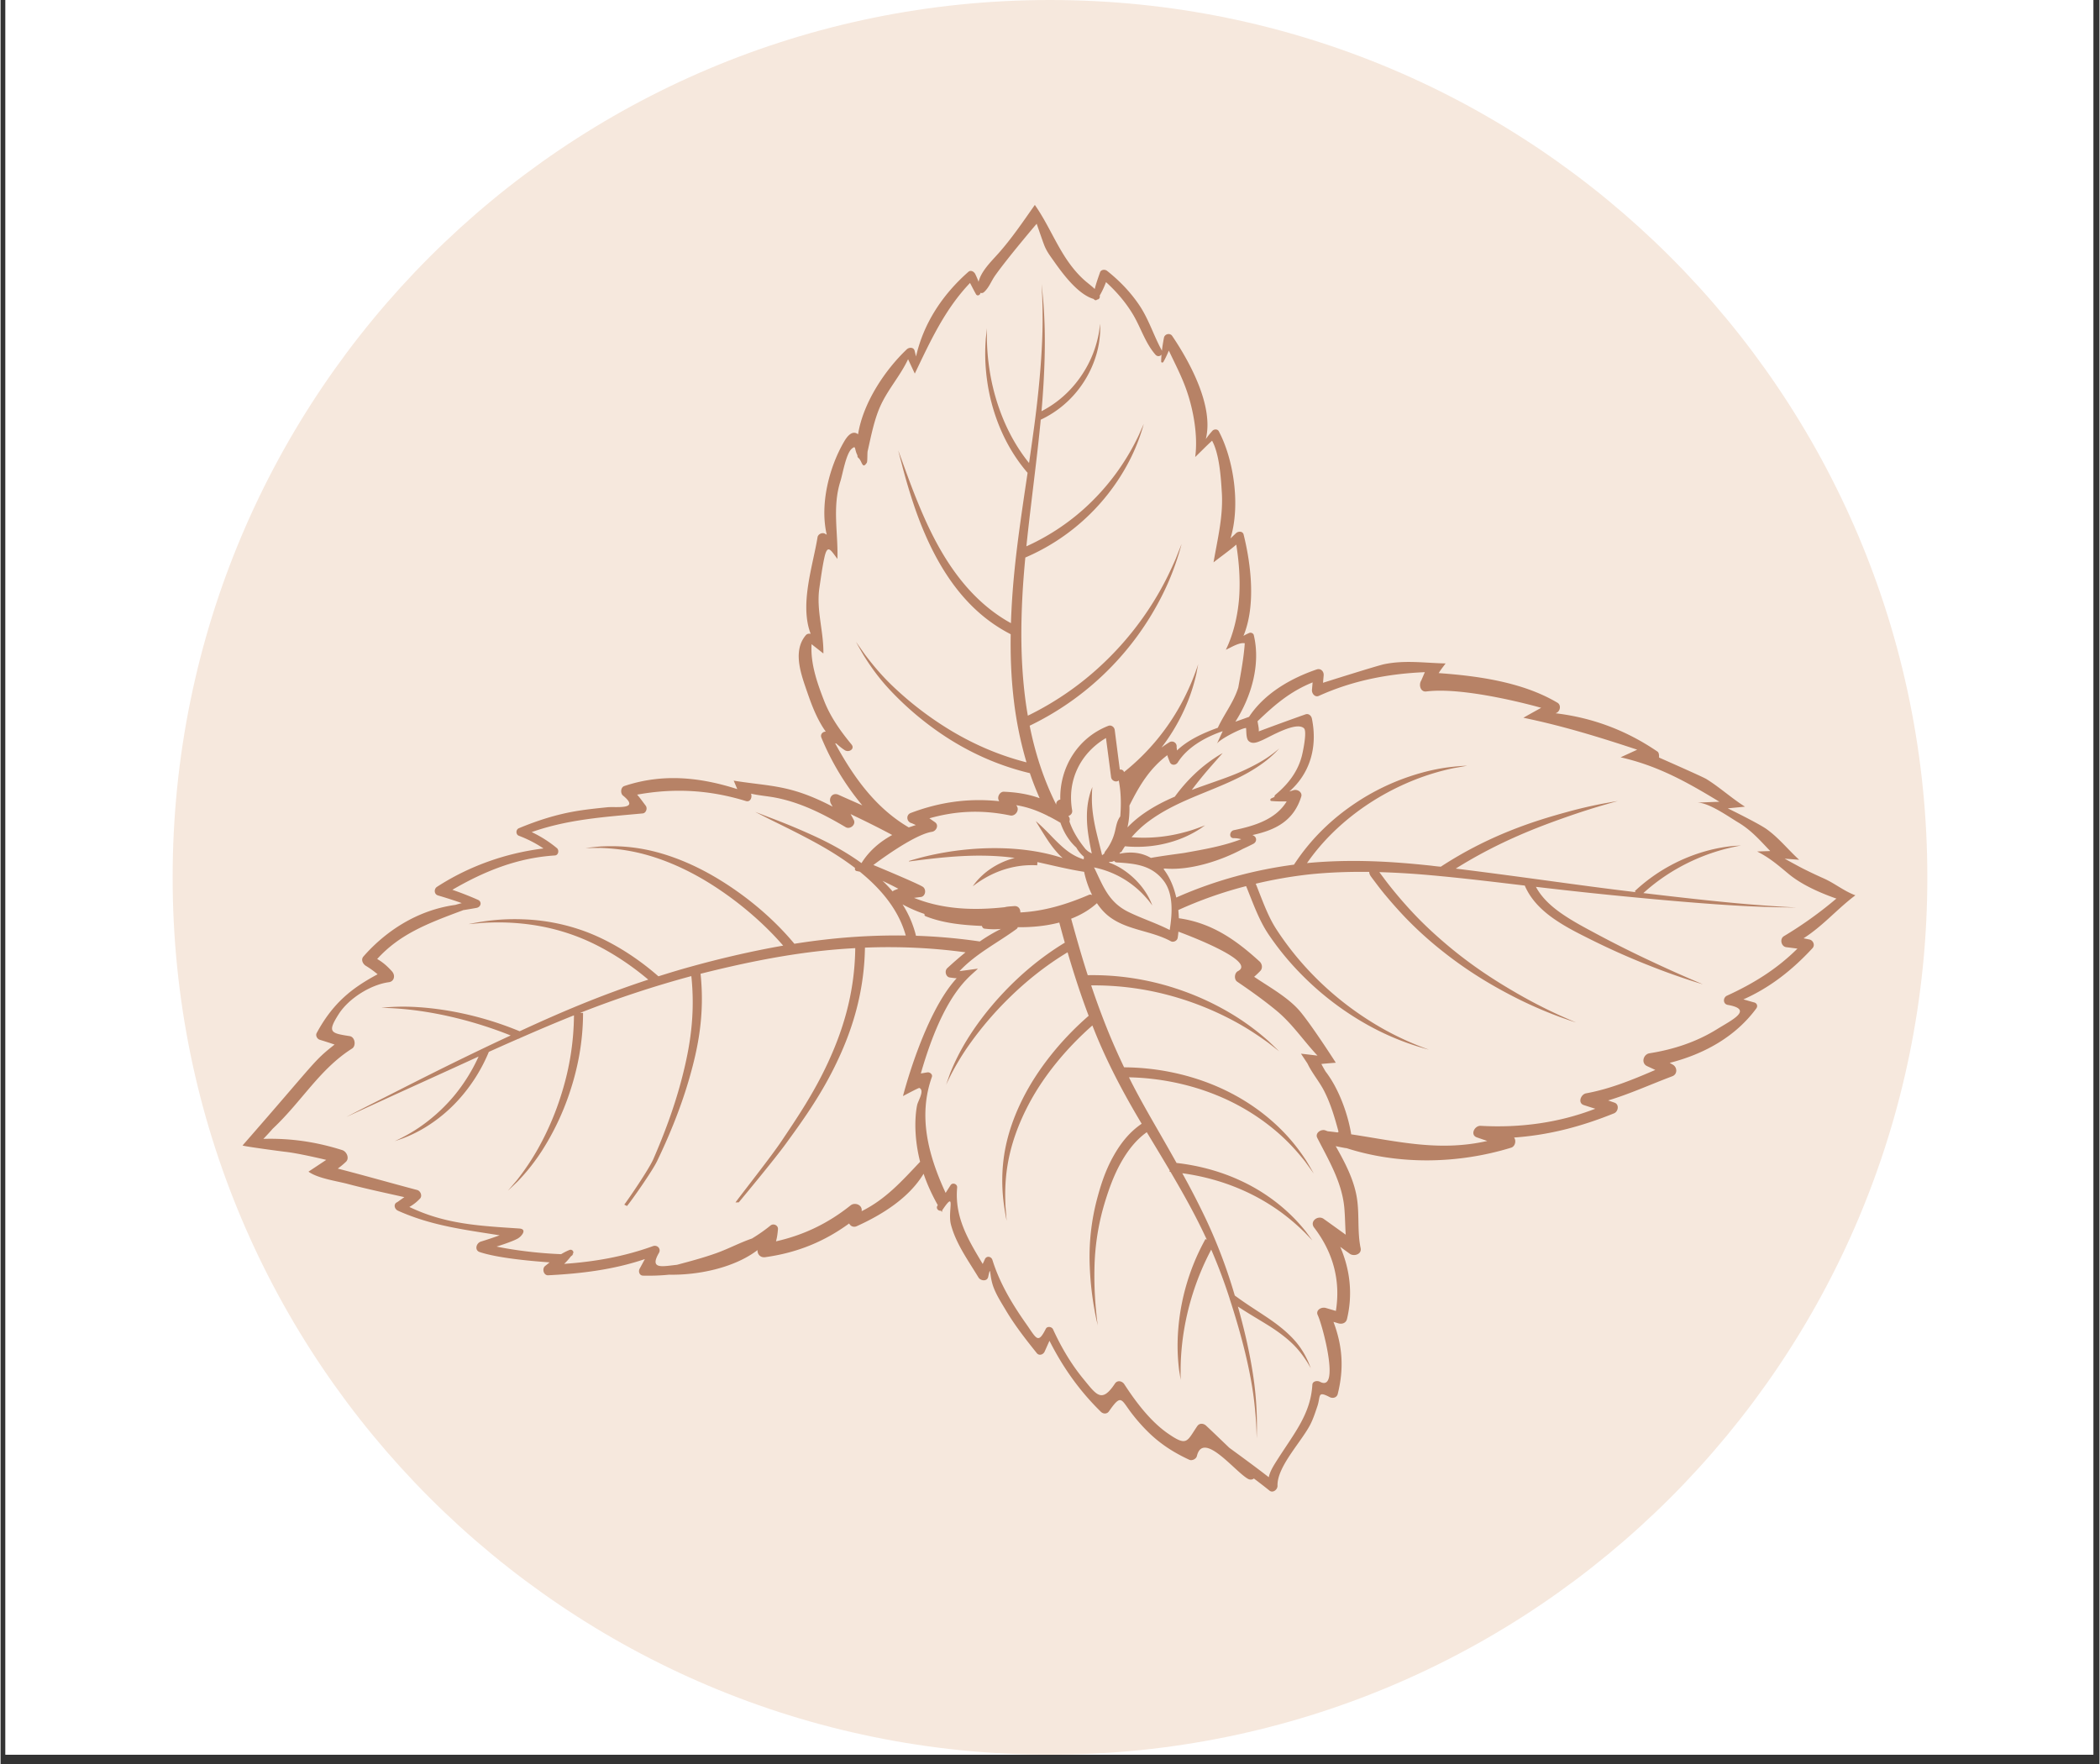
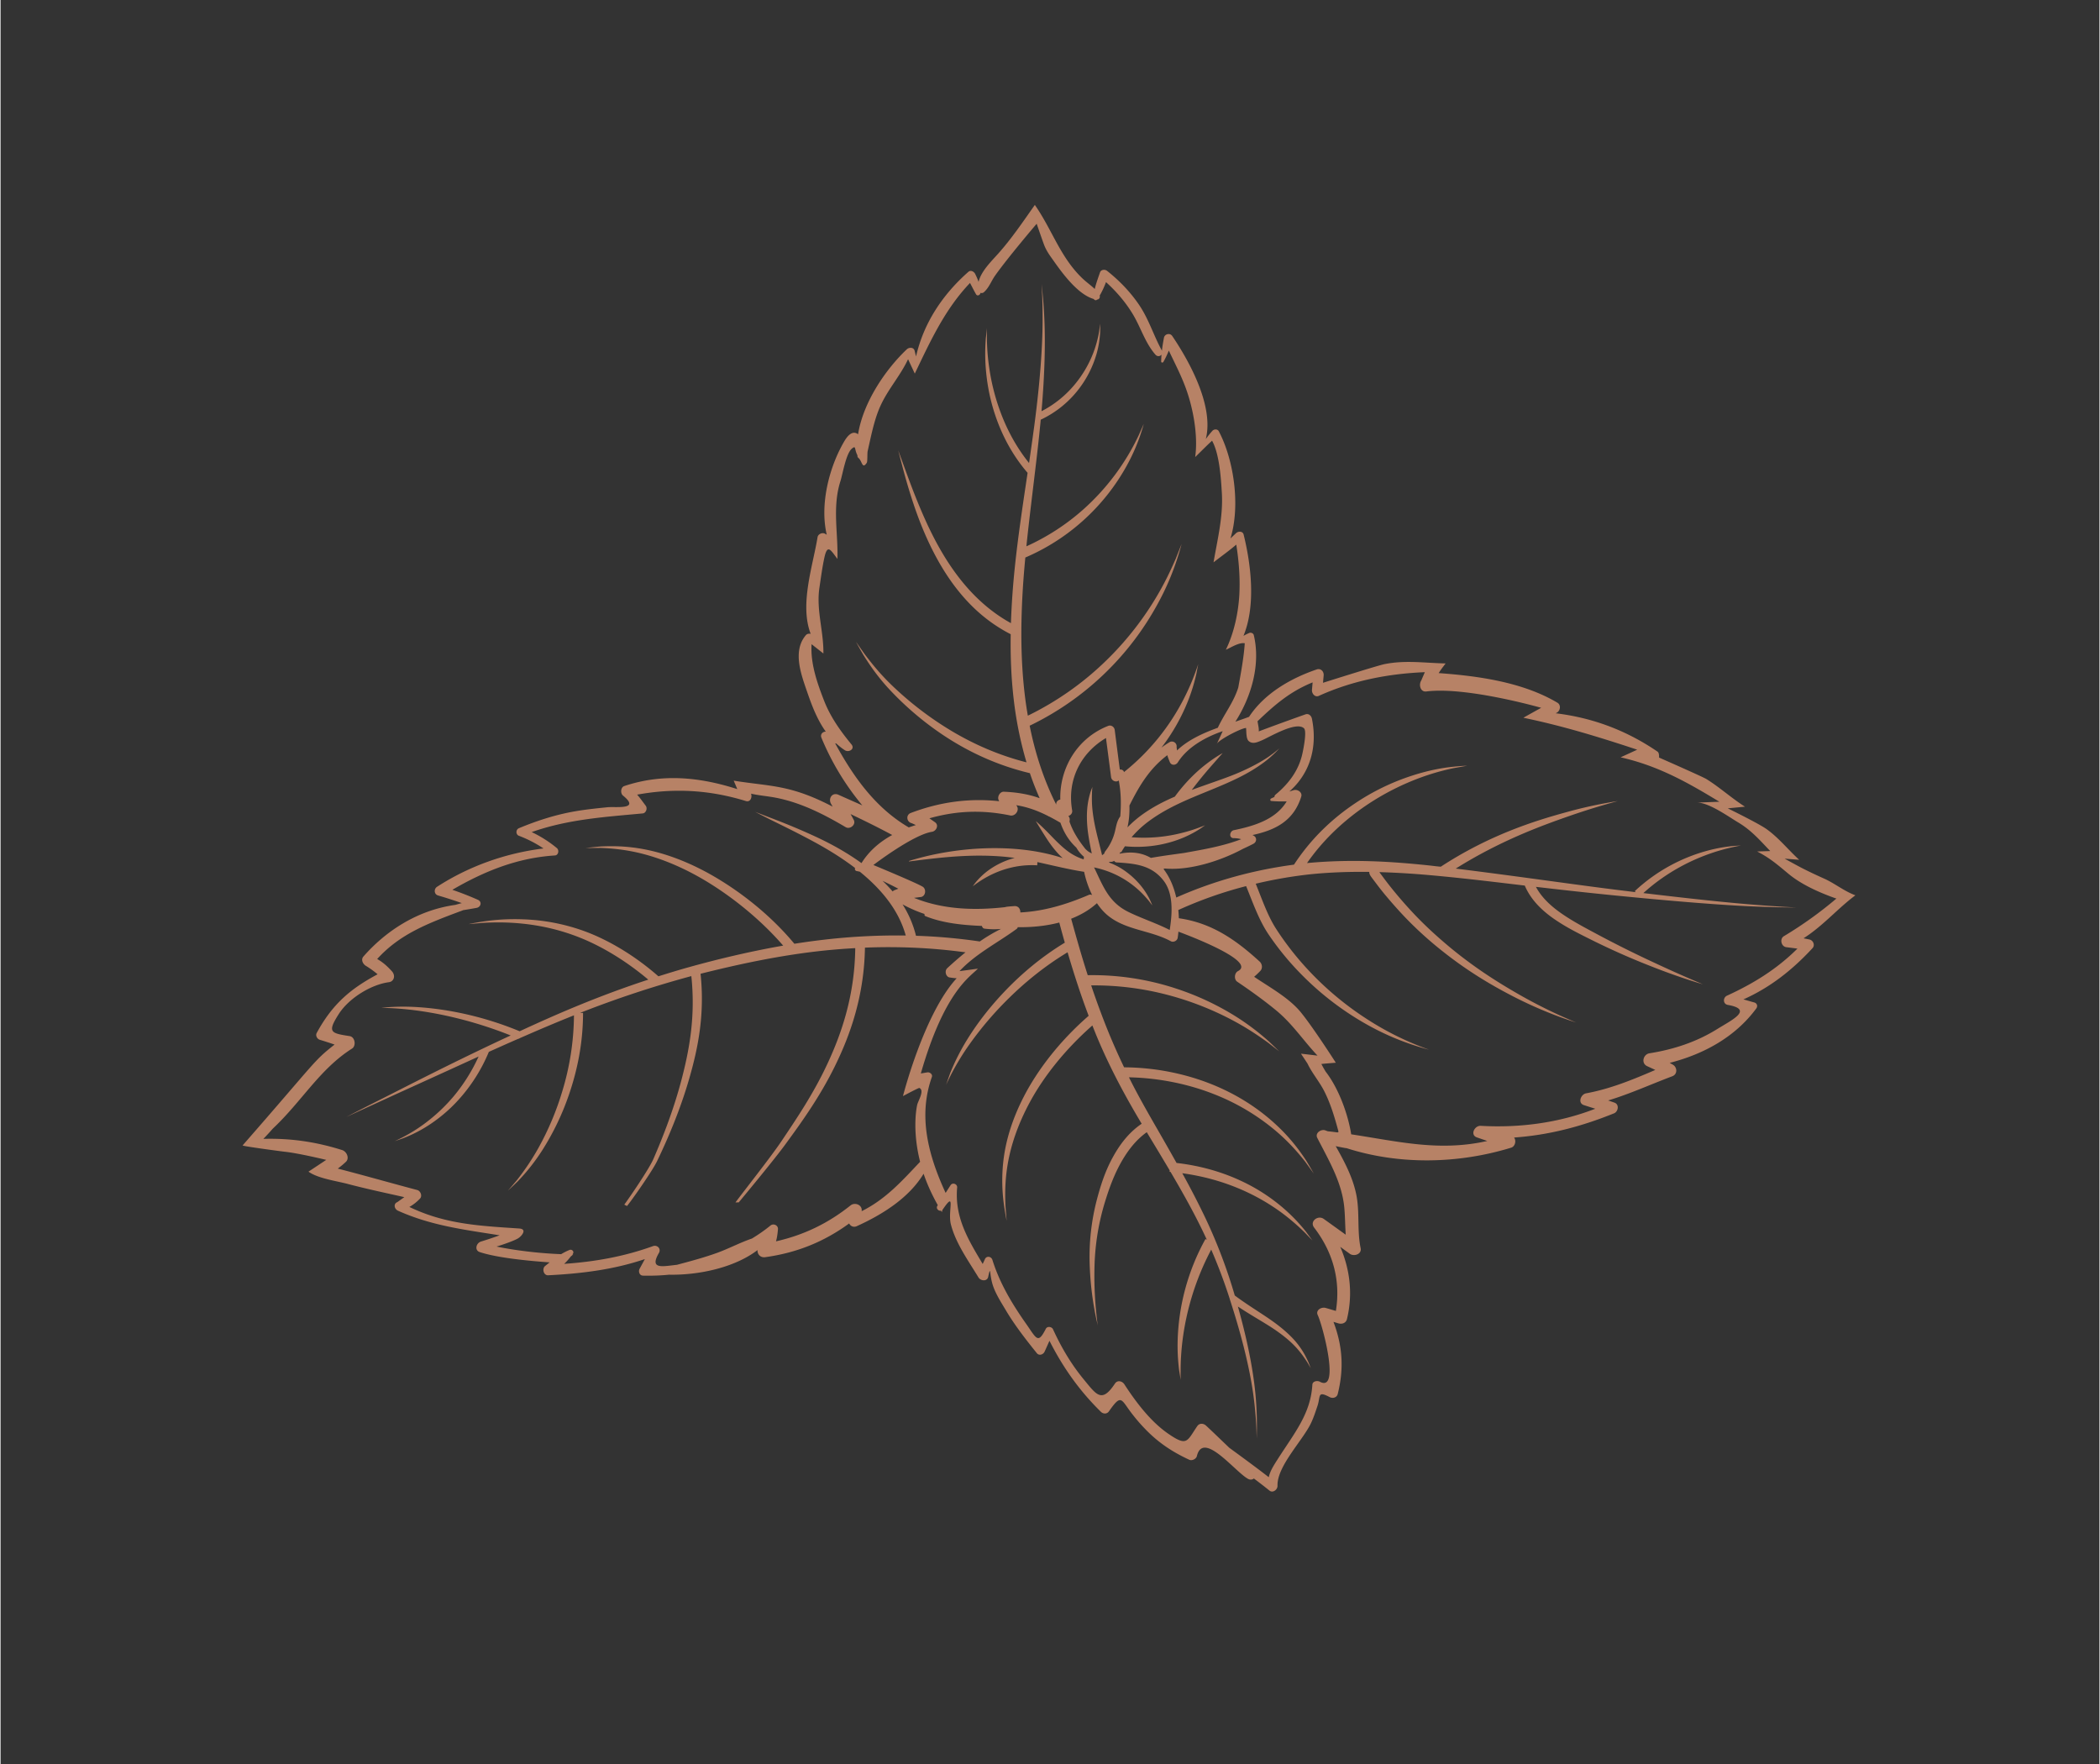
<svg xmlns="http://www.w3.org/2000/svg" width="300" height="252" preserveAspectRatio="xMidYMid meet" version="1.0" viewBox="0 0 224.88 189" zoomAndPan="magnify">
  <rect x="0" y="0" width="224.88" height="189" fill="#333333" stroke="none" />
  <defs>
    <clipPath id="c9cce578d7">
-       <path d="M.531 0h223.696v188.004H.53Zm0 0" clip-rule="nonzero" />
-     </clipPath>
+       </clipPath>
    <clipPath id="3a0bc25bea">
      <path d="M18.438 0H206.44v188.004H18.437Zm0 0" clip-rule="nonzero" />
    </clipPath>
    <clipPath id="af2374c889">
-       <path d="M112.441 0C60.523 0 18.437 42.086 18.437 94.004c0 51.914 42.086 94 94.004 94 51.914 0 94-42.086 94-94 0-51.918-42.086-94.004-94-94.004Zm0 0" clip-rule="nonzero" />
-     </clipPath>
+       </clipPath>
    <clipPath id="da4aa0590f">
      <path d="M25.77 21.957h173.085v138.02H25.77Zm0 0" clip-rule="nonzero" />
    </clipPath>
  </defs>
  <g fill="#fff" fill-opacity="1" fill-rule="nonzero" clip-path="url(#c9cce578d7)">
-     <path d="M.531 0h223.817v188.004H.53Zm0 0" />
-     <path d="M.531 0h223.817v188.004H.53Zm0 0" />
-   </g>
+     </g>
  <g clip-path="url(#3a0bc25bea)">
    <g clip-path="url(#af2374c889)">
-       <path fill="#f6e8dd" fill-opacity="1" fill-rule="nonzero" d="M18.438 0H206.44v188.004H18.437Zm0 0" />
-     </g>
+       </g>
  </g>
  <g clip-path="url(#da4aa0590f)">
    <path fill="#b78266" fill-opacity="1" fill-rule="nonzero" d="M191.07 100.305c-.476.289-.289 1.11.258 1.18.477.058.715.09 1.195.152-2.207 2.191-4.683 3.73-7.55 5.043-.442.203-.446.894.086.988 2.828.496.394 1.637-1.133 2.59-2.223 1.383-4.68 2.187-7.254 2.594-.676.109-.93 1.074-.246 1.382.289.133.582.266.867.403-2.41 1.039-4.805 2.027-7.422 2.508-.559.105-.918 1.039-.226 1.261.425.137.824.266 1.222.387-3.898 1.512-8.094 2.07-12.277 1.832-.664-.04-1.176.984-.403 1.242.372.13.739.254 1.106.38-5.152 1.16-9.527.054-14.582-.712-.305-1.969-1.258-4.812-2.742-6.726a14.19 14.19 0 0 1-.453-.809c.172-.031 1.547-.137 1.547-.137s-2.399-3.754-3.758-5.414c-1.262-1.543-3.348-2.676-4.993-3.793a8.99 8.99 0 0 0 .653-.62c.289-.294.207-.77-.067-1.016-2.613-2.387-5.175-4.141-8.652-4.637a13.275 13.275 0 0 0-.058-.88 43.902 43.902 0 0 1 7.265-2.562c.727 1.782 1.356 3.606 2.379 5.137a29.912 29.912 0 0 0 3.516 4.297 31.35 31.35 0 0 0 6.933 5.332 28.21 28.21 0 0 0 6.301 2.633l.457.125s-.148-.059-.441-.164a31.314 31.314 0 0 1-1.297-.516 31.315 31.315 0 0 1-4.762-2.508 33.09 33.09 0 0 1-6.562-5.492 31.558 31.558 0 0 1-3.301-4.25c-.899-1.387-1.477-3.07-2.192-4.851a47.783 47.783 0 0 1 5.641-.989c2.238-.238 4.418-.304 6.527-.277 0 .023-.007.043-.007.066.007.07.011.063.02.098a.556.556 0 0 0 .038.113c.016.04.04.082.05.098.028.047.044.07.075.117.05.07.078.106.129.176.164.219.332.437.492.652.324.43.66.856.996 1.254a46.971 46.971 0 0 0 2.032 2.281 39.598 39.598 0 0 0 4.117 3.72c2.703 2.14 5.281 3.636 7.402 4.73a44.682 44.682 0 0 0 5.02 2.218c1.156.418 1.785.61 1.785.61s-.61-.254-1.727-.754a53.45 53.45 0 0 1-4.836-2.508c-2.043-1.184-4.515-2.754-7.105-4.922-1.293-1.086-2.64-2.308-3.953-3.726a47.179 47.179 0 0 1-1.961-2.254c-.32-.395-.649-.809-.961-1.23-.156-.212-.317-.427-.477-.641-.023-.028-.031-.043-.054-.075 1.878.055 3.714.172 5.484.332 3.578.32 6.937.735 10.098 1.11.699 1.648 2.03 2.832 3.316 3.695 1.32.89 2.652 1.531 3.867 2.14a77.345 77.345 0 0 0 6.38 2.825 70.647 70.647 0 0 0 4.089 1.473c.937.304 1.434.445 1.434.445s-.48-.2-1.38-.59c-.902-.387-2.238-.976-3.945-1.777a120.24 120.24 0 0 1-6.172-3.086c-1.183-.637-2.472-1.309-3.691-2.16-1.062-.743-2.086-1.664-2.703-2.828 3.59.421 6.914.777 9.863 1.058 5.828.567 10.367.914 13.406 1.04 1.52.062 2.676.093 3.446.1.77.009 1.168.02 1.168.02s-.399-.031-1.164-.07c-.77-.043-1.922-.121-3.438-.242-2.746-.215-6.703-.633-11.77-1.239 2.602-2.363 5.356-3.617 7.27-4.273a21.528 21.528 0 0 1 2.367-.66c.54-.117.836-.168.836-.168s-.293.02-.851.055c-.559.058-1.395.16-2.457.425a18.424 18.424 0 0 0-8.09 4.418c.043.043.066.063.113.106-.258-.031-.5-.063-.762-.094-5.171-.617-11.425-1.555-18.527-2.433 4.676-2.93 8.973-4.52 12.078-5.602a74.252 74.252 0 0 1 3.903-1.246c.894-.258 1.378-.39 1.378-.39s-.5.077-1.414.245a47.1 47.1 0 0 0-4.02.93c-3.429.934-8.323 2.457-13.526 5.86-.348-.024-.7-.07-1.063-.114-4.105-.441-8.527-.726-13.273-.273 1.703-2.45 3.718-4.285 5.605-5.664a27.067 27.067 0 0 1 5.945-3.262 25.568 25.568 0 0 1 4.118-1.238c.976-.172 1.484-.266 1.484-.266s-.531.008-1.512.11c-.972.097-2.457.335-4.265.913a24.37 24.37 0 0 0-6.266 3.032c-2.2 1.48-4.563 3.57-6.504 6.543-4.074.539-8.348 1.629-12.613 3.523-.262-1.152-.715-2.219-1.371-3.059.047-.02.093-.035.136-.05 2.68.238 5.989-.817 8.383-2.11.371-.168.742-.347 1.106-.535.363-.183.418-.66.039-.875l-.13-.066c2.388-.516 4.407-1.469 5.227-4.121.145-.465-.41-.805-.797-.692-.164.051-.324.098-.48.149 2.195-1.93 3.043-4.715 2.422-7.797-.066-.332-.352-.59-.695-.469a277.914 277.914 0 0 0-5.004 1.824c.027-.273-.016-.433-.13-1.086 1.837-1.757 3.477-3.18 5.903-4.164l-.07.797c-.035.387.316.836.734.649 3.598-1.633 7.442-2.38 11.36-2.54-.13.297-.254.59-.383.887-.297.45-.098 1.262.539 1.18 4.308-.543 12.308 1.75 12.308 1.75s-1.644.91-1.906 1.066c4.195.868 8.082 2.059 12.195 3.422-.71.328-1.066.492-1.777.817 4.012.91 7.129 2.66 10.582 4.761-.969.035-1.453.055-2.422.094 1.242-.05 3.387 1.496 4.403 2.102 1.433.847 2.328 1.902 3.468 3.086l-1.406.046c1.371.696 2.23 1.457 3.371 2.403 1.399 1.16 3.34 2.015 5.047 2.62.027.009.059.009.086.013a42.24 42.24 0 0 1-5.637 4.039Zm-48.87 20.902a8.938 8.938 0 0 1-.235-.086c-.461-.191-1.16.266-.887.797 1.23 2.406 2.645 4.758 2.895 7.48.086.942.086 1.926.152 2.891-.79-.566-1.574-1.133-2.363-1.695-.606-.43-1.535.258-1.024.93 2.13 2.78 2.832 5.831 2.332 8.933-.36-.105-.718-.21-1.074-.316-.484-.145-1.117.238-.871.757.516 1.07 2.45 8.34.23 7.145-.277-.148-.78-.063-.804.312-.184 3.149-1.926 5.176-3.778 8.086-.464.727-.757 1.22-.894 1.832-1.39-1.082-2.809-2.113-4.227-3.152-.828-.789-1.648-1.59-2.492-2.375-.281-.258-.71-.289-.945.059-1.11 1.629-1.07 2.203-3.082.824-1.91-1.305-3.492-3.41-4.73-5.316-.231-.352-.743-.47-1.005-.07-1.418 2.136-1.972 1.214-3.359-.47-1.348-1.64-2.398-3.43-3.277-5.351-.13-.277-.61-.356-.766-.055-.848 1.668-.984 1.082-2.11-.523-1.5-2.133-2.831-4.34-3.616-6.852-.122-.39-.645-.472-.813-.062-.074.168-.152.332-.227.496-1.53-2.567-3.023-4.965-2.738-8.196.031-.378-.496-.57-.703-.246-.18.278-.355.551-.531.829-1.961-4.239-2.922-8.344-1.473-12.426.102-.285-.23-.524-.469-.492-.238.035-.476.085-.714.117 2.539-8.836 5.293-10.356 6.113-11.227-.656.09-1.313.18-1.969.266 1.719-1.848 4.059-3.02 6.098-4.508a.323.323 0 0 0 .14-.2c1.442.016 2.973-.113 4.45-.5.195.723.39 1.45.593 2.157-2.625 1.59-4.78 3.469-6.472 5.25-1.848 1.945-3.149 3.754-4.055 5.238a23.344 23.344 0 0 0-1.758 3.5c-.293.825-.437 1.25-.437 1.25s.183-.418.57-1.175a26.754 26.754 0 0 1 2.02-3.286 36.591 36.591 0 0 1 4.214-4.902c1.668-1.633 3.739-3.352 6.215-4.844.696 2.371 1.438 4.645 2.258 6.805-3.227 2.809-5.539 5.922-6.945 8.652-1.422 2.762-2.012 5.137-2.215 7.098a18.772 18.772 0 0 0 .098 4.594c.148 1.047.277 1.613.277 1.613s-.05-.547-.129-1.594c-.04-1.035-.082-2.57.242-4.472.324-1.899 1.02-4.18 2.477-6.832 1.41-2.551 3.61-5.395 6.593-8.024.168.422.332.84.504 1.25 1.422 3.402 3.09 6.453 4.778 9.281-1.5 1.02-2.442 2.395-3.13 3.657-.812 1.5-1.277 3-1.644 4.375a24.254 24.254 0 0 0-.789 7.265c.082 2.035.324 3.637.52 4.7.094.53.18.94.246 1.21.062.266.097.407.097.407s-.093-.567-.19-1.637a38.288 38.288 0 0 1-.165-4.649c.05-1.992.324-4.37 1.152-7.046.414-1.329.918-2.766 1.715-4.176.653-1.149 1.52-2.34 2.735-3.2l.355.59a487.904 487.904 0 0 1 2.102 3.504c-.008.059-.008.09-.012.149.035 0 .07.004.101.008 1.11 1.886 2.137 3.707 3.016 5.46.309.614.598 1.215.875 1.813l-.148-.078a23.787 23.787 0 0 0-2.985 11.05c-.023 1.329.082 2.34.164 3.02.11.672.164 1.024.164 1.024s-.011-.368-.007-1.036a27.19 27.19 0 0 1 .18-2.984 28.363 28.363 0 0 1 3.1-9.941 57.172 57.172 0 0 1 1.958 5.199c.031.11.062.21.098.316 1.542 4.766 2.265 8.293 2.55 10.77.145 1.27.211 2.27.235 2.93.02.66.039 1.011.039 1.011s0-.355.015-1.02a34.571 34.571 0 0 0-.093-2.948c-.164-2.372-.692-5.723-1.946-10.16 1.23.816 2.39 1.472 3.368 2.09 1.19.753 2.12 1.5 2.765 2.183.649.683 1.035 1.297 1.305 1.699l.375.637s-.094-.235-.27-.684c-.207-.437-.515-1.101-1.11-1.867-.589-.766-1.503-1.621-2.687-2.465-1.175-.84-2.609-1.683-4.078-2.773a56.003 56.003 0 0 0-3.062-8.121 88.236 88.236 0 0 0-2.563-4.98c2.227.304 4.196.874 5.848 1.55a22.413 22.413 0 0 1 4.73 2.629 23.607 23.607 0 0 1 2.555 2.183l.809.84s-.235-.324-.692-.941a18.522 18.522 0 0 0-2.355-2.465 19.55 19.55 0 0 0-4.68-3.016c-1.86-.863-4.164-1.578-6.828-1.882a318.66 318.66 0 0 0-1.82-3.204c-1.086-1.89-2.235-3.867-3.282-5.972 3.442.074 6.555.8 9.082 1.793a23.538 23.538 0 0 1 6.532 3.847c1.574 1.313 2.582 2.536 3.246 3.368.625.859.945 1.308.945 1.308s-.262-.484-.816-1.398c-.59-.89-1.504-2.207-3.016-3.645-1.504-1.433-3.617-3.023-6.488-4.27-2.715-1.179-6.153-2.05-10.004-2.074a71.218 71.218 0 0 1-1.692-3.808 85.595 85.595 0 0 1-1.835-4.969 31.022 31.022 0 0 1 8.683 1.152 32.477 32.477 0 0 1 6.535 2.622c1.696.906 2.91 1.77 3.727 2.355.789.613 1.2.938 1.2.938s-.372-.364-1.095-1.055a26.487 26.487 0 0 0-3.543-2.676 29.135 29.135 0 0 0-6.5-3.027 28.647 28.647 0 0 0-9.375-1.403c-.632-1.949-1.207-3.98-1.777-6.05 1.008-.391 1.95-.93 2.762-1.664.383.574.84 1.09 1.394 1.496 1.914 1.414 4.453 1.449 6.535 2.586.266.144.676-.055.723-.372.035-.214.059-.437.078-.66 2.442.91 8.211 3.274 6.383 4.227-.402.21-.434.894-.086 1.133 1.434.972 2.84 1.976 4.18 3.078 1.75 1.445 2.91 3.238 4.426 4.844-.586-.07-1.176-.141-1.77-.207.09.144.352.53.7 1.062.488 1.027 1.257 1.91 1.78 2.93.715 1.406 1.137 2.87 1.543 4.37a.343.343 0 0 1-.105.075c-.348-.047-.695-.09-1.05-.125Zm-43.677 3.27c-1.968 2.078-3.675 4.007-6.265 5.293.11-.68-.73-.989-1.184-.622-2.437 1.946-5.035 3.184-7.992 3.852.11-.387.168-.8.211-1.29.039-.433-.484-.667-.805-.401-.62.507-1.289.968-1.98 1.39-1.278.434-2.496 1.09-3.766 1.547-1.402.504-2.84.887-4.277 1.27-1.516.156-2.977.543-1.93-1.266.266-.453-.168-.906-.64-.734-3.125 1.129-6.25 1.672-9.508 1.898.25-.234.484-.496.71-.793.09-.07.173-.148.262-.215h-.093c.015-.027.039-.047.054-.07.168-.246-.105-.512-.355-.414-.336.133-.625.289-.903.453-3.98-.156-6.917-.816-6.917-.816s1.66-.504 2.292-.871c.38-.22 1.04-1.004.133-1.063-4.285-.285-7.906-.453-11.77-2.309a4.777 4.777 0 0 0 1.145-.902c.258-.27.07-.812-.308-.914-2.867-.758-5.68-1.566-8.508-2.293a8.88 8.88 0 0 0 .871-.723c.406-.379.098-1.101-.398-1.261-2.77-.875-5.497-1.285-8.446-1.2.348-.355.68-.718 1.004-1.09 3.14-2.949 5.02-6.378 8.504-8.59.45-.284.328-1.241-.262-1.331-2.043-.317-2.414-.407-1.168-2.364 1.094-1.71 3.465-3.16 5.38-3.414.554-.078.722-.718.32-1.164-.54-.597-1.004-.988-1.582-1.32 2.406-2.645 5.312-3.781 9.136-5.2.02-.007.035-.019.055-.03.488-.079.969-.157 1.453-.247.477-.085.613-.66.145-.867a34.174 34.174 0 0 0-2.735-1.07c3.48-2.027 7.016-3.43 10.989-3.68.382-.023.476-.57.21-.789a12.814 12.814 0 0 0-2.699-1.715c3.907-1.375 7.797-1.617 11.899-2 .336-.03.539-.527.32-.824-.531-.71-.684-.926-.922-1.187 3.914-.711 7.7-.532 11.66.687.457.14.692-.371.547-.793.871.203 1.817.27 2.649.434 2.66.52 5.058 1.719 7.488 3.156.473.281 1.14-.281.863-.785-.11-.207-.222-.41-.336-.617 1.516.726 3.008 1.457 4.461 2.242-1.336.73-2.48 1.71-3.293 3.012-2.148-1.551-4.238-2.547-5.922-3.29-1.777-.789-3.168-1.316-4.082-1.664-.914-.355-1.386-.535-1.386-.535s.453.235 1.34.684c.886.45 2.234 1.086 3.94 1.98 1.567.82 3.481 1.868 5.423 3.348-.047.137 0 .3.187.332.106.016.207.04.324.066 2.008 1.637 4.098 3.868 4.918 6.836a67.672 67.672 0 0 0-8.671.438 77.192 77.192 0 0 0-3.262.445c-2.52-3.031-5.614-5.445-8.45-7.12-2.859-1.688-5.449-2.571-7.523-2.981-2.082-.41-3.695-.371-4.77-.325-1.074.094-1.624.172-1.624.172s.554-.011 1.629-.015c1.066.05 2.656.144 4.675.683 2.016.54 4.5 1.531 7.211 3.25 2.559 1.621 5.328 3.856 7.653 6.535-3.579.625-7.008 1.45-10.012 2.286-1.16.32-2.278.664-3.356 1.003-2.582-2.265-5.394-3.906-7.902-4.828a21.332 21.332 0 0 0-6.645-1.28 22.77 22.77 0 0 0-4.3.245c-.965.149-1.489.27-1.489.27s.524-.043 1.508-.133c.985-.05 2.438-.106 4.258.082 1.813.187 4.02.61 6.43 1.61 2.254.933 4.742 2.437 7.054 4.39-5.261 1.723-9.71 3.644-13.78 5.531-4.493-1.863-8.513-2.441-10.997-2.59a23.642 23.642 0 0 0-2.863-.004c-.625.043-.961.086-.961.086s.34.004.969.028a33.31 33.31 0 0 1 2.847.261c2.328.313 5.907 1.02 10.043 2.668-.453.211-.918.426-1.36.633-5.714 2.7-9.644 4.742-12.269 6.067a331.53 331.53 0 0 0-3.996 2.039s1.41-.645 4.074-1.868c2.293-1.054 5.512-2.503 10.114-4.613a18.737 18.737 0 0 1-2.645 4.23 18.38 18.38 0 0 1-3.222 3.016 17.01 17.01 0 0 1-2.293 1.418c-.536.274-.836.407-.836.407s.304-.102.886-.305c.57-.223 1.418-.574 2.446-1.207a16.19 16.19 0 0 0 3.48-2.887 17.752 17.752 0 0 0 3.281-5.172c.414-.183.817-.367 1.239-.554.636-.286 1.297-.575 1.957-.864.015.008.035.012.05.02l.02-.047c1.86-.817 3.809-1.652 5.855-2.469a28.62 28.62 0 0 1-1.257 8.153A30.506 30.506 0 0 1 57.625 123a26.12 26.12 0 0 1-2.328 3.477c-.613.726-.938 1.093-.938 1.093s.368-.332 1.051-.992a21.744 21.744 0 0 0 2.617-3.316 27.903 27.903 0 0 0 2.907-6.078c.84-2.473 1.472-5.368 1.476-8.657-.125 0-.187 0-.316-.004a112.472 112.472 0 0 1 11.918-3.941c.437 4.148-.153 7.598-.973 10.797-.855 3.34-2.035 6.363-3.098 8.812-.48 1.098-2.636 4.243-3.113 4.875.094.055.192.098.29.149.515-.613 2.706-3.735 3.222-4.805 1.168-2.426 2.484-5.496 3.46-8.89.946-3.286 1.657-6.84 1.2-11.188 4.012-1.008 8.621-2.016 13.422-2.504a68.24 68.24 0 0 1 3.152-.242c-.058 5.004-1.426 9.039-2.949 12.32-1.531 3.305-3.395 6.028-4.945 8.344-1.164 1.738-4.14 5.488-4.938 6.582.113-.004.23-.004.348-.004.844-1.016 3.851-4.644 5.015-6.242 1.649-2.262 3.625-4.973 5.274-8.324 1.644-3.336 3.148-7.516 3.234-12.73 3.492-.141 7.106.003 10.774.503-.672.543-1.32 1.11-1.946 1.688-.332.3-.168.945.258 1.007.281.04.512.075.742.082-3.52 3.82-5.754 12.626-5.754 12.626s1.684-.903 1.754-.872c.602.274-.16 1.399-.238 1.848-.012.05-.582 2.5.32 6.063Zm-9.101-44.832c.043.007.086.011.125.02.277.253.57.495.902.71.442.29 1.117-.129.723-.613-1.223-1.485-2.258-2.953-2.938-4.688-.765-1.96-1.468-4.015-1.34-6.054l1.266.996c.035-2.407-.781-4.649-.426-7.043.16-1.067.301-2.16.532-3.227.332-1.523.683-.805 1.398.14.086-2.757-.566-5.546.32-8.327.227-.704.598-2.961 1.215-3.48.469-.392.266-.013.567.616.02.04.027.063.039.09.007.035.004.07.007.106a.278.278 0 0 0 .11.18c.394.324.394 1.265.89.507.083-.121.043-1.035.09-1.234.36-1.586.696-3.364 1.368-4.852.828-1.816 2.125-3.219 2.964-5.004l.72 1.54c1.66-3.462 3.226-6.9 5.917-9.712.215.407.426.836.645 1.215.14.239.46.074.472-.156.125.047.27.027.39-.086.556-.512.75-1.156 1.188-1.773 1.38-1.95 4.446-5.543 4.446-5.543s.703 2.05.84 2.375c.289.687.652 1.132 1.078 1.742.933 1.32 2.543 3.473 4.195 3.945.082.13.246.188.36.063.222-.012.34-.22.277-.426.273-.461.488-.942.68-1.445 1.113 1.011 2.093 2.144 2.874 3.441.868 1.445 1.301 3.035 2.414 4.324.215.25.516.192.657 0-.02.246-.032.492-.035.746 0 .133.18.137.234.043.234-.41.418-.808.586-1.218.64 1.363 1.344 2.695 1.855 4.128.774 2.153 1.285 5.004.97 7.278.6-.578 1.194-1.192 1.808-1.75.789 1.426.953 3.992 1.05 5.64.141 2.512-.472 4.938-.894 7.395.809-.637 1.66-1.23 2.437-1.902.278 1.746.418 3.515.332 5.285-.097 1.976-.574 4.203-1.449 5.98.59-.254 1.41-.808 2.028-.695-.114 1.601-.414 3.172-.696 4.742-.496 1.586-1.508 2.832-2.191 4.309-1.617.59-3.195 1.308-4.375 2.433a11.744 11.744 0 0 0-.043-.367.51.51 0 0 0-.785-.504 12.02 12.02 0 0 0-.836.563 20.817 20.817 0 0 0 2.86-5.04 19.35 19.35 0 0 0 .882-2.878c.125-.668.195-1.02.195-1.02s-.113.352-.343.977c-.23.625-.606 1.57-1.192 2.715a24.005 24.005 0 0 1-6.422 7.875c-.004-.012-.004-.024-.008-.04-.046-.164-.265-.273-.433-.226-.184-1.414-.367-2.832-.547-4.246-.04-.324-.375-.57-.695-.442-3.282 1.278-5.223 4.489-5.137 7.895-.254.043-.473.25-.434.547-1.39-2.766-2.285-5.637-2.847-8.461a30.8 30.8 0 0 0 8.86-6.422 30.748 30.748 0 0 0 4.866-6.652 27.79 27.79 0 0 0 2.047-4.707c.356-1.086.504-1.692.504-1.692l-.648 1.637c-.47 1.062-1.172 2.633-2.336 4.512a33.097 33.097 0 0 1-5.047 6.297 32.234 32.234 0 0 1-8.442 5.953 39.658 39.658 0 0 1-.28-1.84c-.505-3.957-.481-7.758-.286-11.27.074-1.32.18-2.593.297-3.836a22.538 22.538 0 0 0 6.867-4.59 22.496 22.496 0 0 0 3.816-4.925 20.433 20.433 0 0 0 1.61-3.524c.281-.816.394-1.273.394-1.273s-.183.418-.539 1.215a24.877 24.877 0 0 1-5.867 7.883 24.063 24.063 0 0 1-6.168 4.015c.168-1.644.356-3.226.535-4.734.356-2.989.7-5.727.938-8.184.027-.222.043-.43.062-.648a11.072 11.072 0 0 0 4.106-3.32 11.318 11.318 0 0 0 1.844-3.618c.316-1.058.386-1.918.421-2.484.004-.57-.004-.867-.004-.867l-.113.855a12.088 12.088 0 0 1-.66 2.375 12.075 12.075 0 0 1-1.992 3.336 11.418 11.418 0 0 1-3.516 2.813c.364-4.168.41-7.457.309-9.739a46.974 46.974 0 0 0-.2-2.91c-.066-.644-.097-.98-.097-.98s.012.34.047.984c.035.648.058 1.629.058 2.906-.003 2.559-.238 6.36-.882 11.227a395.315 395.315 0 0 1-.57 4.062c-1.403-1.742-2.344-3.578-2.985-5.254a22.905 22.905 0 0 1-1.277-4.914 23.337 23.337 0 0 1-.254-3.183c-.004-.719.011-1.11.011-1.11s-.043.38-.129 1.106c-.05.726-.113 1.82 0 3.23.11 1.403.38 3.153 1.04 5.09.66 1.93 1.714 4.086 3.437 6.086-.144.98-.297 1.98-.45 3.028-.429 2.98-.898 6.257-1.16 9.812a84.987 84.987 0 0 0-.175 3.266c-5.434-2.989-8.207-8.653-9.879-12.696-.766-1.851-1.285-3.328-1.648-4.312-.36-.988-.551-1.504-.551-1.504s.136.535.406 1.547a62.304 62.304 0 0 0 1.32 4.445c2.852 8.363 6.84 11.914 10.328 13.707-.035 2.254.043 4.61.329 7.035a39.905 39.905 0 0 0 1.363 6.692c-3.106-.793-5.762-2.012-8.024-3.36a35.746 35.746 0 0 1-6.117-4.625c-1.543-1.441-2.527-2.726-3.183-3.586-.621-.879-.942-1.336-.942-1.336s.258.489.801 1.418c.574.91 1.457 2.282 2.93 3.836a32.834 32.834 0 0 0 6.039 5.016c2.433 1.562 5.37 2.965 8.86 3.797.3.898.655 1.793 1.046 2.683-1.195-.437-2.484-.64-3.84-.695-.414-.016-.719.531-.558.883.023.05.039.09.058.133-3.195-.344-6.32.066-9.472 1.261-.543.207-.454.97.113 1.098.144.063.289.133.433.195-.254.082-.507.165-.757.254-3.555-2.082-5.918-5.39-7.887-9.007Zm32.383 15.601c.57.504.96.961 1.222 1.274.246.32.375.492.375.492s-.074-.2-.246-.582a7.74 7.74 0 0 0-.988-1.543 8.653 8.653 0 0 0-2.246-1.93 7.833 7.833 0 0 0-1.164-.547c.023-.023.043-.055.07-.074.176.02.336 0 .484-.106a.33.33 0 0 0 .274.172c1.965.125 3.707.274 5.008 1.934 1.086 1.387.957 3.5.672 5.305-1.446-.739-2.977-1.223-4.418-1.93-2.082-1.023-2.68-2.672-3.633-4.668-.02-.04-.047-.074-.067-.106a10.039 10.039 0 0 1 4.657 2.31Zm-7.282-7.234c.063-.196.043-.418-.12-.578.242-.082.464-.297.41-.614-.563-3.222.894-6.132 3.624-7.746.184 1.395.368 2.793.547 4.188.051.386.524.601.825.363.25 1.297.261 2.566.16 3.848-.352.457-.434 1.03-.559 1.562a5.49 5.49 0 0 1-1.023 2.14.671.671 0 0 0-.133.278c-.07.063-.152.121-.234.176-.254-1.063-.512-2.012-.696-2.844-.203-.926-.32-1.73-.367-2.394-.047-.66-.023-1.18-.016-1.532l.036-.539-.188.512c-.102.34-.25.856-.332 1.547-.082.691-.09 1.558.02 2.547.09.765.25 1.613.441 2.515a3.268 3.268 0 0 1-.379-.214c-.102-.075-.191-.16-.285-.243-.75-.93-1.363-1.882-1.73-2.972Zm-18.332 7.207c-.117.047-.25.097-.406.156a.548.548 0 0 0-.203.137 16.78 16.78 0 0 0-1.086-1.14c.29.144.582.284.867.425.278.137.551.281.828.422Zm2.922 2.949c1.887.754 4 .953 6.032 1.039.035.145.128.273.277.29.605.077 1.187.089 1.77.03-.79.387-1.547.84-2.274 1.344a60.496 60.496 0 0 0-6.836-.61 11.213 11.213 0 0 0-1.441-3.363c.785.426 1.57.766 2.359 1.028-.027.094-.008.195.113.242Zm9.492-1.086c-.53.04-.793.055-1.007.117-3.305.364-6.621.254-9.727-1 .219-.027.438-.054.652-.086.547.004.711-.754.329-1.07-.375-.309-5.336-2.363-5.336-2.363s4.234-3.243 6.28-3.559c.454-.07.774-.703.325-1.023-.266-.184-.45-.317-.605-.422 2.898-.817 5.668-.926 8.664-.305.547.113 1.043-.586.675-1.05-.015-.016-.023-.032-.035-.051 1.243.199 2.336.609 3.426 1.164.012.015.016.03.024.043.015-.004.02-.008.035-.016.414.21.832.445 1.254.691.355 1.028.91 1.938 1.699 2.66.187.333.472.7.816.985-.008.11-.011.164-.023.277-.817-.246-1.504-.683-2.067-1.156-.664-.559-1.199-1.129-1.636-1.582-.88-.906-1.43-1.36-1.43-1.36s.371.63 1.035 1.672c.34.532.785 1.2 1.442 1.899.125.129.261.262.41.39-5.121-1.687-11.598-1.207-16.457.305-.032.012-.02.055.011.055 3.496-.453 6.727-.817 10.207-.504.368.035.73.078 1.094.129a8.332 8.332 0 0 0-3.074 1.523c-.531.43-.883.82-1.102 1.086-.214.274-.316.422-.316.422s.148-.105.422-.308c.281-.196.7-.48 1.273-.782 1.125-.59 2.926-1.281 5.207-1.152l.02-.344c1.668.363 3.324.781 5.012 1.043 0 .012 0 .028.003.04.18.84.47 1.683.856 2.46a.386.386 0 0 0-.367-.027c-2.442 1.047-4.832 1.75-7.332 1.879.015-.36-.203-.715-.657-.68Zm24.168-18.879c.309-.129.559-.207.672-.203.047.344-.011 1.129.278 1.395.414.378.957.12 1.394-.063.824-.344 3.692-2.09 4.535-1.3.328.304-.062 2.23-.172 2.722-.398 1.812-1.48 3.226-2.878 4.387a.305.305 0 0 0-.114.25c-.117.05-.234.101-.355.16-.11.054-.13.258.027.27.559.05 1.102.054 1.64.042-1.167 1.934-3.464 2.633-5.667 3.086-.434.086-.57.813-.04.856.298-.008.571.035.837.11-1.993.753-4.004 1.093-6.137 1.476-1.176.164-2.356.316-3.543.527-.906-.523-2.02-.727-3.367-.445a3.04 3.04 0 0 0 .11-.192l.081.04c.117-.231.258-.438.395-.65 2.804.27 5.039-.386 6.426-.995.75-.332 1.289-.66 1.644-.887.344-.242.527-.367.527-.367s-.21.086-.597.226c-.387.149-.973.356-1.739.551a16.54 16.54 0 0 1-5.55.504c.55-.64 1.164-1.207 1.808-1.687 2.918-2.172 6.309-3.055 9.535-4.633 1.63-.793 2.786-1.613 3.489-2.223.351-.308.61-.555.765-.726.16-.172.25-.258.25-.258l-.277.226c-.176.153-.457.371-.832.637-.754.527-1.969 1.215-3.598 1.89-1.289.528-2.886 1.04-4.691 1.708a44.418 44.418 0 0 1 2.074-2.547c.774-.883 1.234-1.395 1.234-1.395s-.597.297-1.574 1.028c-.949.71-2.265 1.87-3.55 3.632-1.11.477-2.27 1.06-3.403 1.86a12.06 12.06 0 0 0-1.672 1.433c.18-.773.235-1.554.211-2.34 1.078-2.16 2.164-3.96 4.059-5.394.043.164.12.363.265.727.16.402.653.375.864.039 1.047-1.66 3.015-2.73 4.808-3.34-.261.562-.39.847-.648 1.41.055-.32 1.547-1.156 2.476-1.547Zm65.957 17.723c-1.253-.465-2.207-1.29-3.421-1.824-.743-.332-1.48-.68-2.207-1.047-.504-.254-1.95-1.055-1.95-1.055s1.04.078 1.559.121c-1.191-1.082-2.184-2.348-3.48-3.277-.848-.614-4.172-2.235-4.172-2.235l1.843-.18c-1.46-.925-2.703-2.074-4.14-2.964-.383-.238-5.07-2.3-5.07-2.3s.05-.493-.16-.634c-3.372-2.3-6.977-3.633-10.919-4.11.028-.01.055-.026.082-.038.438-.195.532-.883.082-1.11-3.734-2.21-8.543-2.855-12.691-3.156.219-.36.488-.695.742-1.035-2.273-.047-4.297-.375-6.547.074-.75.149-6.59 2-6.59 2l.07-.789c.04-.422-.308-.789-.738-.644-2.785.949-5.605 2.566-7.257 5.082-.473.175-.961.343-1.465.52 1.738-2.716 2.719-6.177 1.972-9.286-.046-.191-.312-.3-.48-.223a5.48 5.48 0 0 0-.625.313c1.348-3.254.809-7.668.016-10.86-.098-.382-.582-.363-.813-.144-.195.191-.398.379-.594.563 1.094-3.575.332-8.504-1.257-11.489-.137-.254-.52-.226-.684-.035a9.467 9.467 0 0 0-.703.879c.89-3.54-1.758-8.332-3.598-11.047-.238-.355-.808-.223-.887.195-.09.48-.168.938-.218 1.399-.012-.024-.012-.043-.024-.067-.883-1.617-1.39-3.355-2.445-4.894-.941-1.379-2.102-2.574-3.406-3.61-.223-.175-.645-.152-.754.16-.211.61-.422 1.184-.567 1.786-.394-.387-.867-.707-1.273-1.094-2.414-2.27-3.29-5.266-5.145-7.914-1.265 1.793-2.46 3.57-3.918 5.211-.722.812-1.84 1.883-2.109 3.031a7.994 7.994 0 0 0-.363-.847c-.125-.247-.473-.454-.727-.23-2.781 2.448-4.804 5.507-5.613 9.077-.035-.156-.082-.34-.152-.62-.102-.4-.602-.38-.84-.15-2.301 2.184-4.672 5.684-5.219 9.102-.398-.32-.906-.218-1.473.746-1.656 2.82-2.636 6.82-1.882 10.012-.067-.035-.13-.074-.196-.11-.297-.16-.734.048-.789.376-.504 3.09-1.941 7.207-.738 10.355-.188-.039-.387-.008-.52.149-1.468 1.734-.476 4.277.196 6.226.484 1.403 1.05 2.856 1.941 4.102-.336 0-.61.297-.469.644a28.038 28.038 0 0 0 4.332 7.196l.055.066c-.84-.379-1.691-.746-2.543-1.133-.672-.308-1.137.383-.809.965.07.117.102.18.172.3-4.574-2.382-6.605-2.14-10.601-2.784.129.3.258.605.383.906-4.04-1.293-8.02-1.692-12.106-.328-.394.133-.433.781-.14 1.02 1.925 1.562-.786 1.163-1.645 1.25-1.176.12-2.344.238-3.508.44-2.074.364-4.004.981-5.992 1.805-.36.149-.348.68-.016.809.953.363 1.82.809 2.645 1.363-4.031.496-7.969 1.88-11.414 4.114-.332.214-.332.789.113.921a49.64 49.64 0 0 1 2.547.82c-.234.06-.465.126-.695.192-4.168.578-7.543 2.899-9.848 5.535-.27.309-.09.758.242.98.45.27.875.579 1.281.919-2.816 1.504-4.812 3.125-6.527 6.293-.152.28.059.644.332.726.535.16 1.063.332 1.586.512-2.328 1.832-1.855 1.664-9.855 10.805-.067.078 4.168.64 4.53.68 1.481.156 4.43.87 4.43.87l-1.902 1.262c1.008.727 2.996.996 4.211 1.317 2.004.53 4.031.957 6.059 1.414-.25.175-.5.355-.754.535-.422.16-.348.734.09.926 3.578 1.601 7.07 2.02 10.875 2.628-.66.239-1.317.461-1.989.665-.539.164-.714.937-.16 1.125 1.832.613 5.11.94 7.508 1.109-.16.125-.316.254-.488.39-.348.282-.168 1.016.328.993 3.543-.176 7.02-.602 10.363-1.735-.187.34-.367.684-.558 1.024-.165.293-.032.742.359.75.965.023 1.89-.012 2.793-.102 3.148.063 7.004-.746 9.476-2.637-.03.43.29.833.82.762 3.388-.469 6.305-1.648 8.997-3.613.144.289.473.45.82.289 2.707-1.227 5.582-3.008 7.156-5.617.356 1.055.86 2.187 1.52 3.363a.337.337 0 0 1-.04.063c-.19.296.118.593.384.53.031.052.058.102.09.157.015-.055.027-.11.043-.164.007-.031.02-.062.027-.094.012-.015.027-.02.035-.035 1.441-2.117.504.184.863 1.602.528 2.054 1.883 3.914 2.961 5.695.219.36.918.46 1.035-.063.297-1.324.121-.324.48.833.294.949.9 1.875 1.4 2.718.972 1.64 2.14 3.133 3.331 4.617.25.31.684.157.832-.156.18-.387.348-.781.524-1.168 1.445 2.852 3.195 5.336 5.508 7.606.254.25.656.258.87-.055 1.352-1.941 1.278-1.266 2.466.266a18.852 18.852 0 0 0 1.863 2.086c1.281 1.226 2.668 2.101 4.27 2.843.288.137.738-.078.816-.39.668-2.778 4.062 1.644 5.469 2.43.25.14.48.097.64-.032.567.426 1.125.856 1.676 1.3.351.286.867-.097.855-.523-.062-2.117 2.758-4.898 3.618-6.773.27-.582.453-1.152.652-1.742.371-1.078-.031-1.688 1.316-.984.348.18.774.05.868-.336.687-2.747.507-5.168-.458-7.723.172.05.344.101.52.156.422.125.828-.047.926-.453.625-2.59.363-5.223-.719-7.742.34.25.684.496 1.024.746.433.312 1.296.059 1.16-.602-.375-1.785-.11-3.683-.418-5.48-.332-1.938-1.278-3.727-2.254-5.453.23.05.52.11 1.004.199.05.012.093.012.14.012 5.68 1.828 12.012 1.687 17.657-.047.425-.13.57-.75.308-1.086 3.68-.258 7.14-1.149 10.715-2.594.45-.183.582-.95.055-1.14-.227-.082-.457-.157-.688-.239 2.348-.707 4.555-1.722 6.875-2.594.57-.214.543-.957.059-1.238-.113-.066-.227-.129-.34-.195 3.625-.926 7.02-2.758 9.281-5.836.184-.254.067-.566-.23-.64-.383-.102-.766-.22-1.153-.325 2.86-1.273 5.235-3.144 7.403-5.488.3-.328.074-.844-.328-.93l-.63-.129c1.993-1.277 3.419-2.933 5.231-4.36.106-.081.211-.163.32-.245" />
  </g>
</svg>